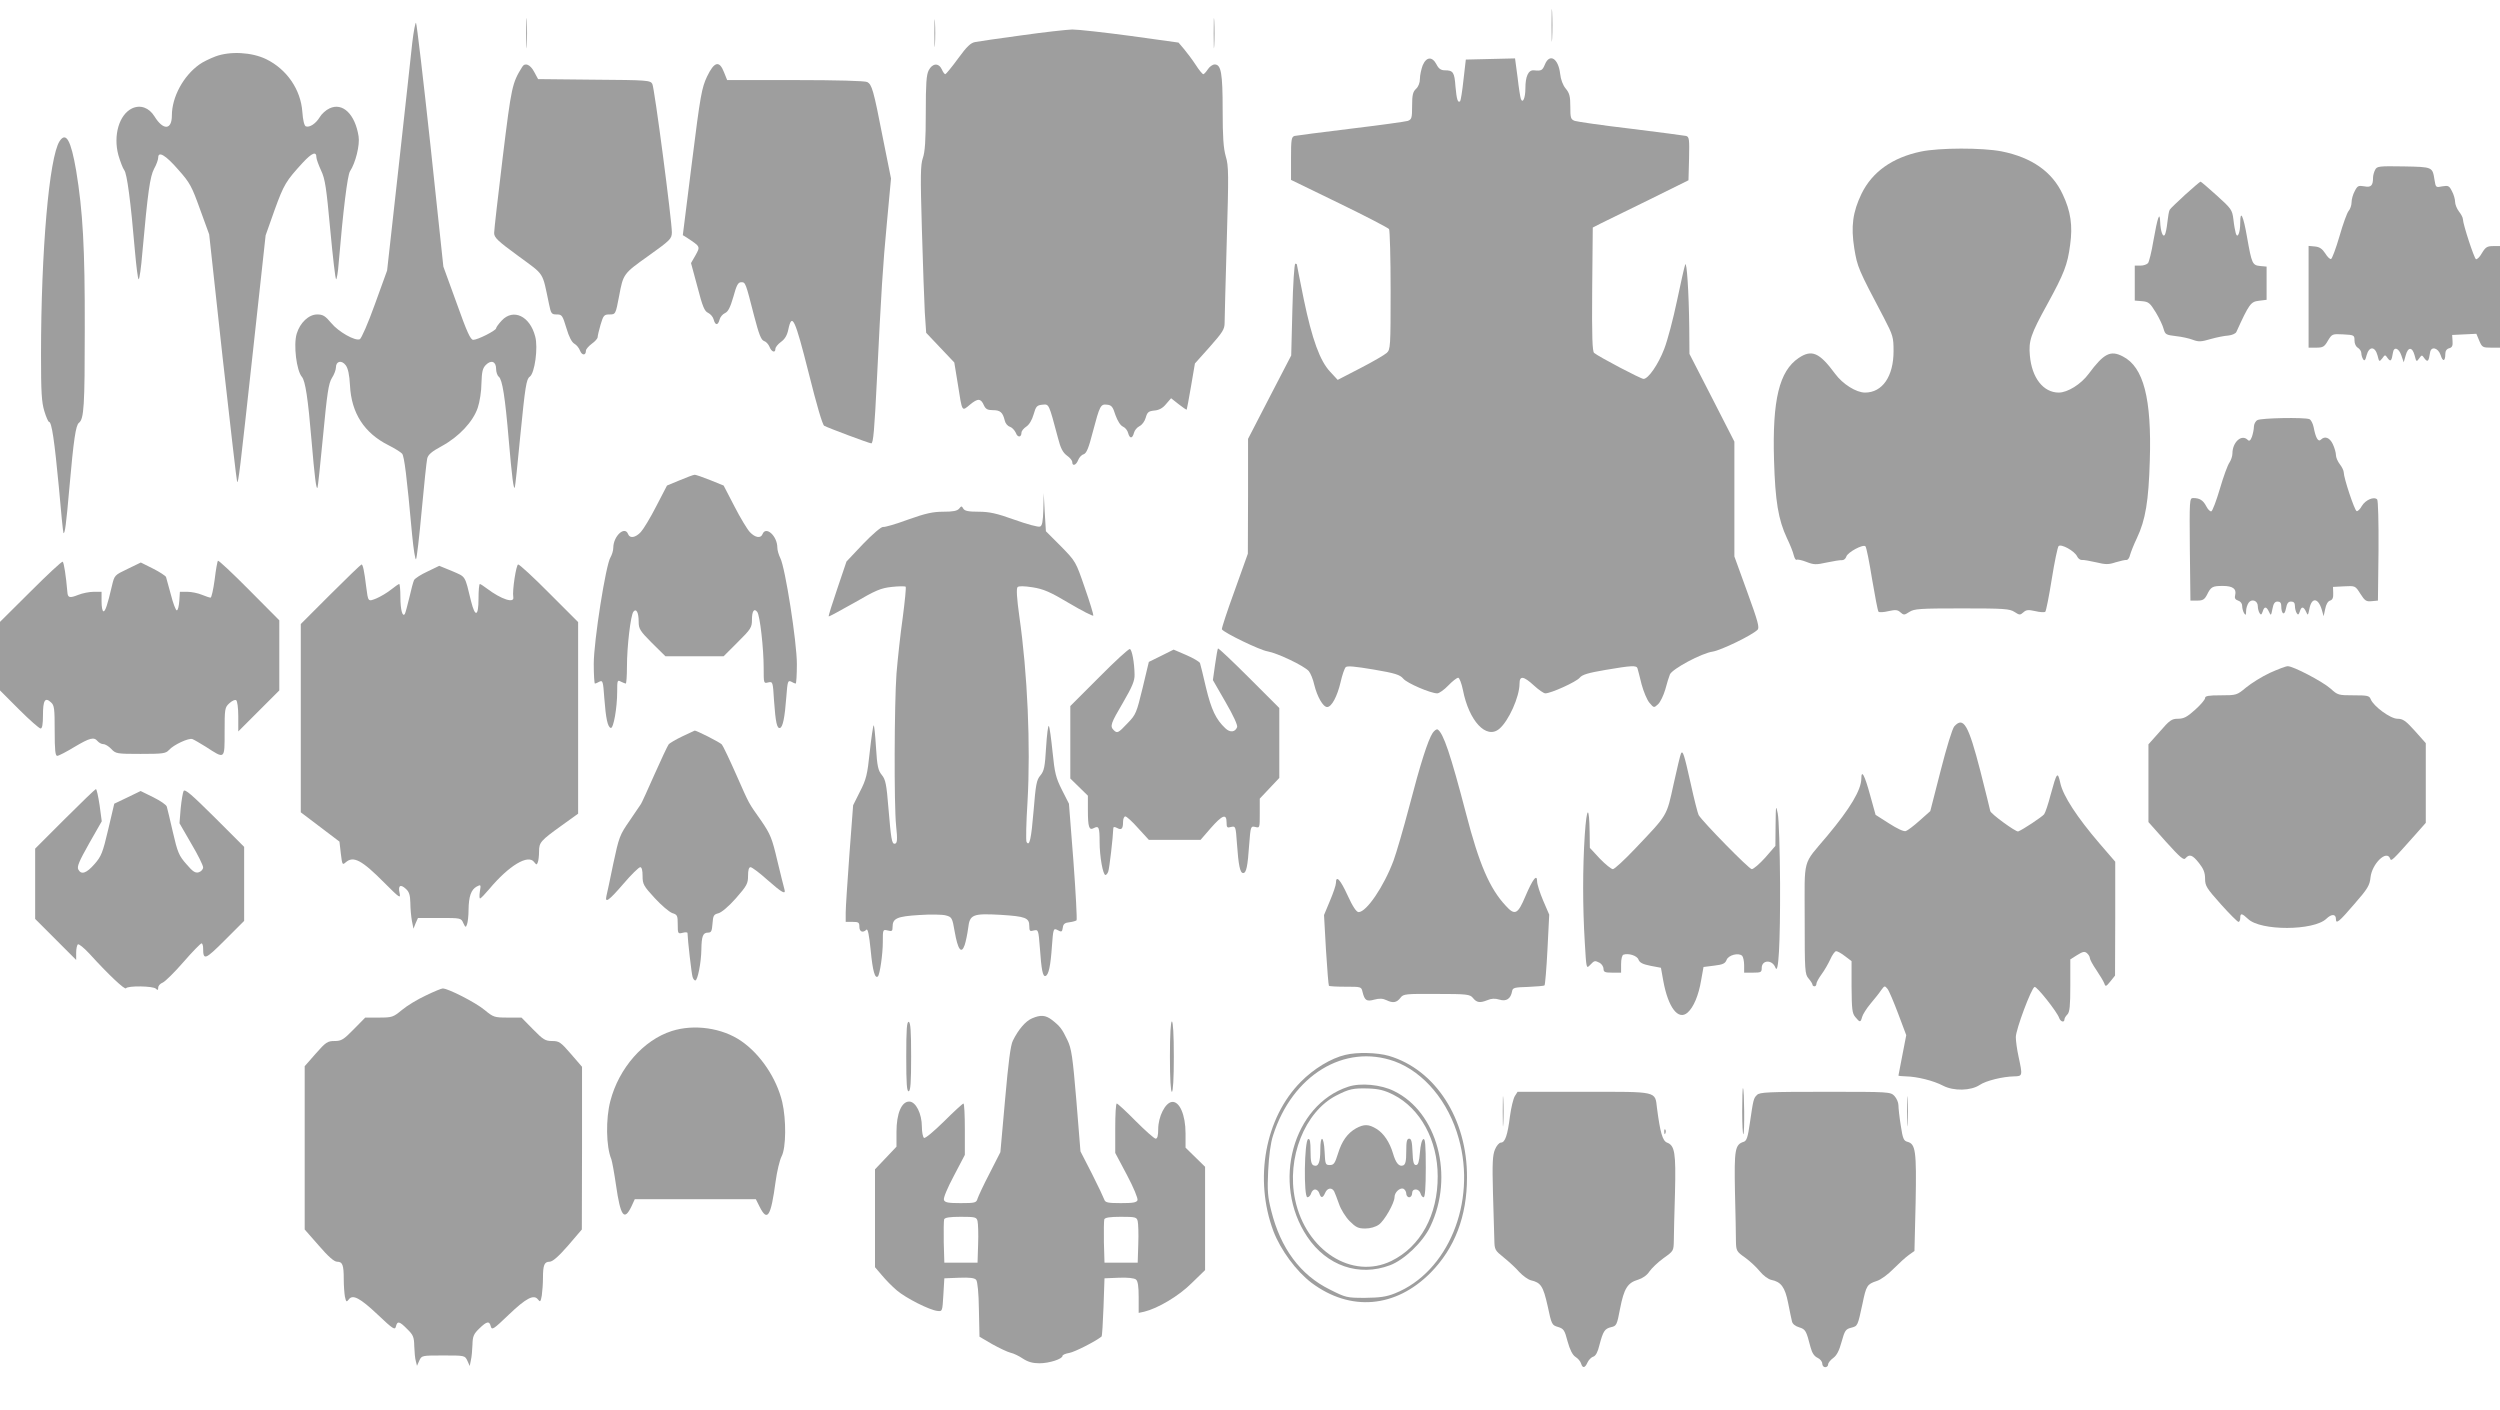
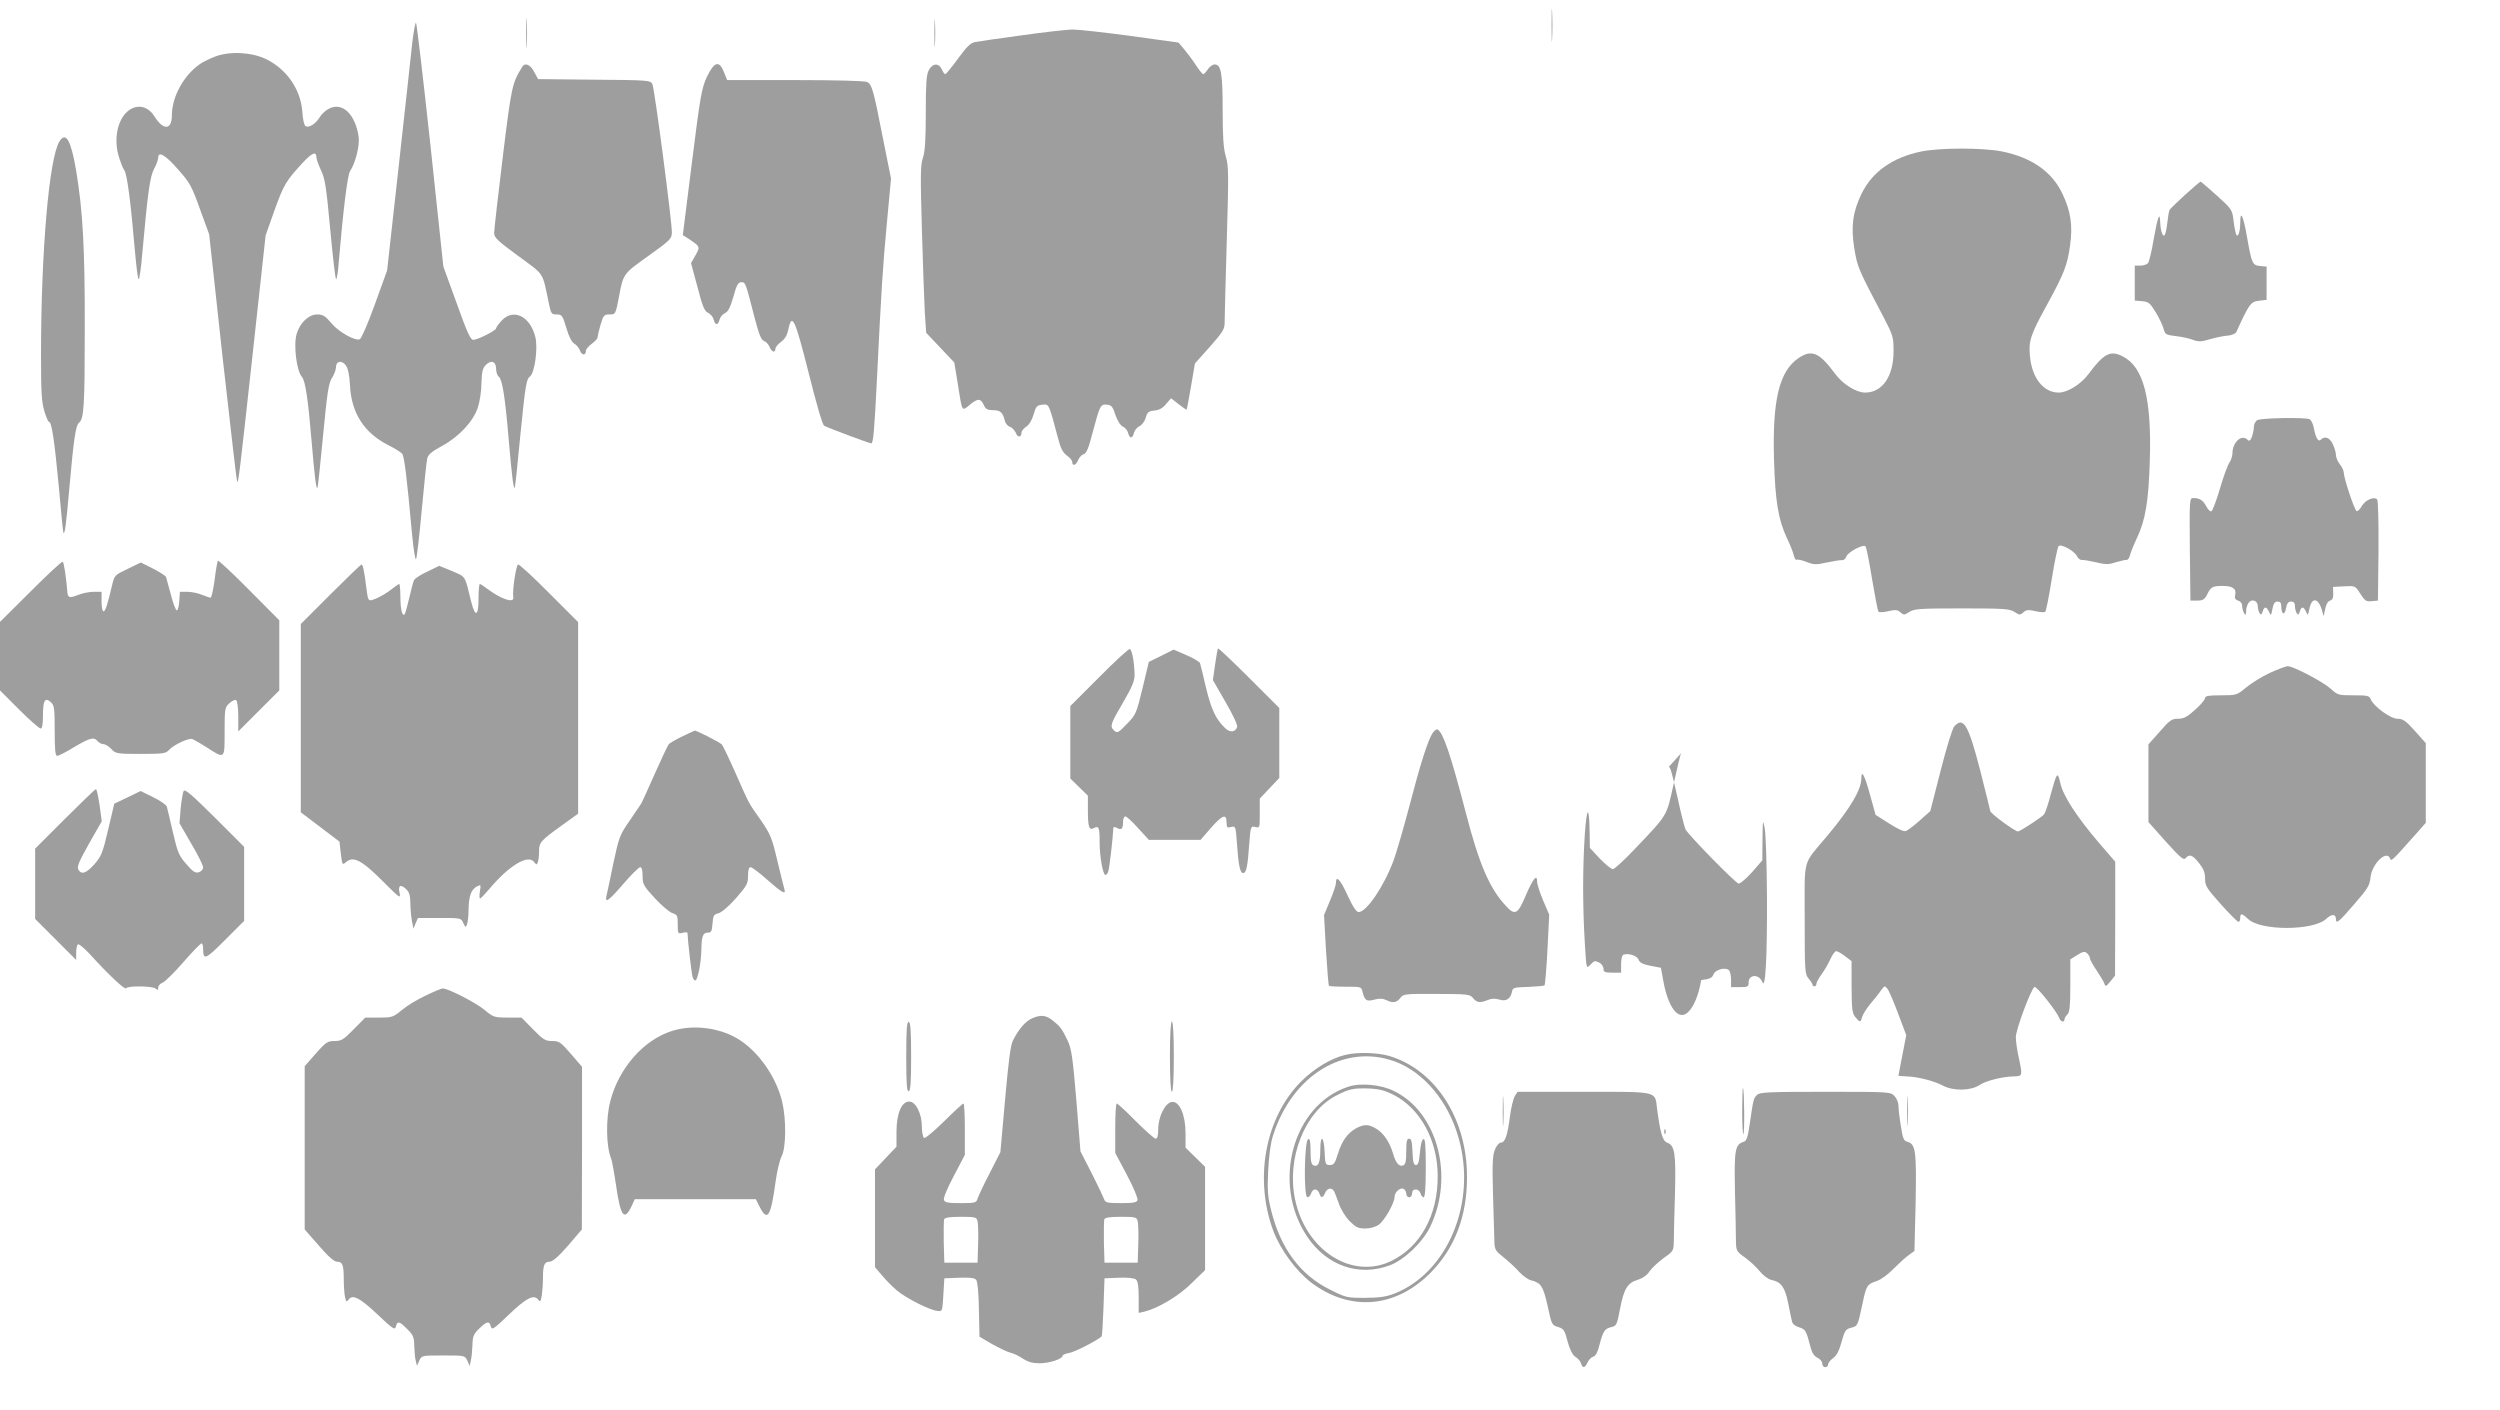
<svg xmlns="http://www.w3.org/2000/svg" version="1.0" width="1280pt" height="722pt" viewBox="0 0 1280 722" preserveAspectRatio="xMidYMid meet">
  <g transform="translate(0,722) scale(0.1,-0.1)" fill="#9e9e9e" stroke="none">
    <path d="M7944 7090 c0 -74 1 -105 3 -67 2 37 2 97 0 135 -2 37 -3 6 -3 -68z" />
    <path d="M2694 7050 c0 -69 1 -97 3 -62 2 34 2 90 0 125 -2 34 -3 6 -3 -63z" />
-     <path d="M6214 7050 c0 -69 1 -97 3 -62 2 34 2 90 0 125 -2 34 -3 6 -3 -63z" />
    <path d="M4784 7050 c0 -63 1 -89 3 -57 2 31 2 83 0 115 -2 31 -3 5 -3 -58z" />
    <path d="M2111 7003 c-6 -60 -38 -346 -70 -638 l-59 -530 -63 -174 c-34 -95 -69 -175 -77 -178 -24 -10 -109 38 -146 83 -31 37 -43 44 -72 44 -43 0 -88 -42 -105 -99 -17 -57 -1 -189 27 -221 17 -20 31 -109 49 -325 16 -189 24 -250 30 -243 3 2 15 122 29 266 21 220 28 268 45 296 12 18 21 43 21 55 0 32 29 39 50 11 12 -16 19 -48 22 -104 7 -141 73 -243 196 -305 32 -16 64 -36 71 -44 11 -15 23 -108 51 -415 7 -73 16 -130 20 -125 4 4 17 116 29 248 12 132 25 252 28 266 4 20 21 36 75 65 88 48 160 125 184 196 10 29 19 86 19 126 2 60 6 77 23 94 27 27 52 17 52 -20 0 -16 6 -35 14 -41 18 -15 32 -102 51 -326 16 -187 25 -257 31 -240 2 6 15 125 28 265 25 252 31 289 48 301 26 17 44 151 28 207 -27 104 -112 144 -171 81 -16 -17 -29 -35 -29 -40 0 -11 -94 -59 -117 -59 -14 0 -32 39 -85 188 l-68 187 -66 620 c-37 341 -70 623 -74 628 -3 4 -12 -41 -19 -100z" />
    <path d="M5230 7039 c-113 -15 -219 -31 -236 -34 -24 -4 -43 -22 -89 -85 -32 -44 -62 -80 -65 -80 -4 0 -12 11 -18 25 -16 34 -48 32 -67 -5 -12 -23 -15 -68 -15 -218 0 -140 -4 -200 -15 -231 -12 -35 -13 -90 -5 -363 5 -178 12 -370 15 -428 l7 -104 72 -76 72 -76 18 -110 c23 -147 20 -141 62 -106 41 34 56 33 72 -4 9 -19 19 -24 46 -24 37 0 50 -11 60 -52 3 -15 15 -30 27 -33 11 -4 24 -18 30 -31 9 -26 29 -24 29 1 0 8 11 22 25 31 15 10 29 34 37 62 12 42 17 47 45 50 35 3 32 8 80 -171 13 -52 25 -74 45 -89 16 -11 28 -26 28 -34 0 -23 20 -16 30 10 5 13 17 27 28 30 15 5 26 32 47 114 36 136 40 144 73 140 23 -2 30 -11 43 -53 11 -30 25 -53 38 -59 12 -5 24 -20 27 -33 8 -30 22 -30 30 1 3 13 16 28 28 34 13 6 27 25 32 43 8 29 15 34 44 37 24 2 43 12 60 33 l26 30 38 -30 c22 -17 40 -30 42 -28 1 1 11 55 22 119 l20 117 76 85 c66 75 76 90 76 123 0 21 5 209 11 418 10 341 10 386 -5 434 -12 42 -16 99 -16 237 0 191 -8 234 -41 234 -10 0 -26 -11 -35 -25 -9 -14 -20 -25 -23 -25 -4 0 -22 21 -39 48 -17 26 -44 62 -60 81 l-28 33 -245 34 c-134 18 -269 33 -299 33 -30 -1 -147 -14 -260 -30z" />
    <path d="M1103 6931 c-29 -11 -66 -29 -82 -41 -82 -58 -141 -167 -141 -261 0 -75 -44 -78 -89 -5 -28 45 -72 61 -115 41 -66 -32 -97 -138 -70 -239 10 -34 23 -68 30 -77 14 -16 33 -157 55 -416 7 -79 15 -143 19 -143 4 0 13 62 19 138 28 311 39 388 60 428 12 21 21 47 21 57 0 35 38 13 103 -62 59 -66 69 -85 111 -202 l47 -129 69 -632 c39 -347 72 -633 74 -635 7 -7 13 47 81 667 l65 595 46 130 c48 132 58 148 145 243 47 50 69 59 69 26 0 -8 11 -39 24 -67 21 -44 27 -89 47 -304 13 -139 26 -253 30 -253 3 0 10 37 13 83 23 271 45 450 58 470 29 44 51 135 44 179 -18 114 -82 175 -149 143 -18 -8 -41 -29 -50 -45 -20 -33 -52 -54 -71 -47 -8 3 -15 31 -18 74 -8 114 -79 218 -185 270 -74 36 -185 42 -260 14z" />
-     <path d="M7284 6885 c-7 -19 -14 -50 -14 -68 0 -21 -8 -41 -20 -52 -16 -15 -20 -31 -20 -87 0 -62 -2 -69 -22 -77 -13 -4 -144 -22 -293 -40 -148 -18 -278 -35 -287 -37 -16 -5 -18 -19 -18 -115 l0 -110 247 -120 c136 -66 251 -126 255 -132 4 -7 8 -148 8 -314 0 -288 -1 -303 -20 -320 -11 -10 -71 -45 -135 -78 l-116 -60 -38 41 c-53 56 -93 166 -136 373 -19 95 -35 174 -35 177 0 2 -4 4 -8 4 -5 0 -12 -106 -15 -235 l-6 -235 -111 -214 -110 -213 0 -294 -1 -294 -68 -190 c-38 -104 -67 -193 -65 -197 11 -18 195 -107 234 -113 51 -9 187 -74 211 -101 9 -11 22 -42 28 -70 15 -61 45 -114 66 -114 23 0 52 55 69 128 8 36 20 70 26 76 8 8 47 4 143 -12 112 -19 135 -27 152 -47 19 -23 140 -75 174 -75 9 0 35 18 56 40 21 22 44 40 51 40 6 0 17 -28 24 -62 31 -160 120 -255 186 -200 48 40 104 164 104 232 0 42 21 39 74 -10 24 -22 50 -40 58 -40 29 0 159 59 176 80 13 16 44 25 132 40 135 23 159 24 164 8 2 -7 12 -44 21 -82 10 -37 28 -80 40 -94 23 -27 23 -27 44 -8 12 11 28 45 37 75 8 31 19 66 24 78 12 28 162 109 220 117 42 7 198 82 228 111 12 10 3 43 -52 194 l-66 182 0 294 0 294 -115 225 -115 224 -1 133 c-2 185 -13 348 -21 324 -4 -11 -23 -95 -42 -186 -19 -91 -48 -201 -65 -245 -31 -81 -82 -154 -106 -154 -14 0 -227 112 -253 133 -9 7 -12 80 -10 326 l3 316 45 23 c25 12 135 66 245 120 l200 99 3 111 c2 99 1 111 -15 116 -10 2 -137 19 -283 37 -146 17 -275 36 -287 40 -21 8 -23 15 -23 73 0 53 -4 69 -24 93 -14 17 -25 46 -28 75 -9 79 -54 107 -78 48 -13 -31 -18 -34 -57 -30 -28 2 -43 -31 -43 -93 0 -47 -13 -79 -23 -54 -3 7 -11 57 -17 111 l-13 97 -126 -3 -126 -3 -12 -104 c-6 -57 -14 -106 -17 -109 -12 -11 -18 9 -24 75 -5 73 -12 83 -54 83 -20 0 -32 8 -43 30 -22 42 -52 40 -71 -5z" />
    <path d="M2674 6878 c-52 -84 -55 -97 -100 -463 -24 -198 -44 -372 -44 -388 0 -23 17 -40 124 -118 137 -101 121 -76 157 -246 10 -49 13 -53 39 -53 27 0 30 -4 50 -70 13 -45 28 -73 41 -80 11 -6 24 -22 29 -36 10 -25 30 -25 30 1 0 7 14 23 30 35 17 12 30 27 30 34 0 7 7 36 15 64 14 47 18 52 45 52 32 0 32 1 50 95 21 113 22 114 150 205 113 81 119 87 120 120 0 60 -89 740 -100 760 -10 19 -25 20 -298 22 l-287 3 -20 37 c-20 38 -47 49 -61 26z" />
    <path d="M3620 6828 c-27 -58 -34 -93 -77 -437 l-47 -375 24 -15 c66 -44 66 -43 41 -88 l-23 -40 33 -122 c26 -101 36 -125 55 -133 12 -6 25 -21 28 -34 8 -31 22 -31 30 -1 3 13 15 28 28 34 16 7 27 29 43 84 16 59 24 74 40 74 22 0 22 0 66 -172 25 -96 36 -124 51 -129 10 -3 23 -17 28 -30 10 -26 30 -33 30 -10 0 8 13 24 28 35 20 14 32 34 38 63 19 90 34 57 104 -220 42 -168 71 -267 80 -272 20 -11 231 -90 241 -90 10 0 16 65 29 330 22 449 30 579 51 800 l21 226 -42 209 c-48 247 -56 272 -80 285 -11 6 -156 10 -368 10 l-349 0 -16 40 c-24 62 -50 55 -87 -22z" />
    <path d="M305 6497 c-53 -82 -95 -560 -95 -1094 0 -191 3 -242 17 -288 9 -30 20 -55 24 -55 14 0 28 -99 50 -330 11 -129 22 -237 24 -239 7 -7 14 45 30 229 22 250 33 323 49 335 26 20 30 85 30 480 1 416 -10 604 -44 811 -27 157 -52 201 -85 151z" />
    <path d="M9835 6444 c-147 -31 -249 -104 -304 -216 -45 -94 -55 -167 -37 -280 16 -96 19 -104 152 -356 46 -89 49 -98 49 -170 0 -129 -57 -212 -146 -212 -45 0 -114 43 -153 96 -81 110 -120 126 -187 81 -99 -67 -135 -213 -126 -522 6 -211 22 -306 66 -400 16 -33 32 -73 35 -88 4 -15 10 -26 15 -23 4 3 27 -2 50 -11 38 -15 50 -15 104 -3 34 7 69 13 79 12 9 0 18 8 21 18 6 22 86 65 98 53 5 -5 20 -80 34 -168 15 -88 29 -163 33 -167 4 -4 27 -3 51 3 36 8 47 7 61 -6 17 -15 20 -15 46 2 25 16 52 18 269 18 217 0 244 -2 269 -18 26 -17 29 -17 46 -2 14 13 25 14 61 6 24 -6 47 -7 51 -3 4 4 19 79 33 167 14 88 30 164 35 169 13 13 82 -25 95 -53 5 -11 16 -19 25 -18 8 1 41 -5 72 -12 49 -12 64 -12 100 0 24 7 49 13 56 12 7 0 15 11 18 26 4 14 19 53 35 86 44 93 60 189 66 397 10 318 -32 479 -138 533 -63 33 -97 16 -175 -89 -39 -53 -108 -96 -153 -96 -79 0 -138 75 -148 189 -7 76 4 109 89 263 86 157 104 203 117 304 14 98 3 173 -38 259 -53 115 -158 189 -313 220 -98 19 -317 19 -413 -1z" />
-     <path d="M12161 6351 c-6 -11 -11 -29 -11 -40 0 -41 -10 -52 -45 -45 -30 5 -35 3 -49 -25 -9 -16 -16 -42 -16 -57 0 -15 -7 -35 -15 -44 -8 -9 -29 -67 -47 -130 -18 -62 -38 -115 -43 -116 -6 -2 -19 11 -30 29 -15 23 -29 33 -53 35 l-32 3 0 -260 0 -261 39 0 c34 0 42 4 60 36 21 34 22 35 78 32 56 -3 58 -4 58 -31 0 -17 7 -32 18 -38 9 -6 17 -18 17 -27 0 -9 4 -23 9 -31 7 -11 12 -6 18 20 13 47 43 47 56 -1 8 -33 9 -34 24 -15 14 20 15 20 28 1 15 -20 20 -15 27 29 5 32 30 23 43 -15 l12 -35 10 35 c12 45 34 45 46 0 8 -33 10 -34 23 -15 14 19 14 19 28 -1 16 -20 21 -15 28 31 5 34 41 25 54 -13 11 -36 24 -33 24 6 0 15 7 26 20 29 15 4 19 13 17 37 l-2 31 62 3 62 3 15 -36 c14 -33 18 -35 60 -35 l46 0 0 260 0 260 -35 0 c-30 0 -39 -5 -57 -35 -11 -20 -25 -34 -31 -32 -9 3 -66 177 -67 205 0 8 -9 25 -20 39 -11 14 -20 37 -20 50 0 13 -7 38 -16 54 -14 28 -19 30 -49 25 -33 -7 -34 -6 -40 31 -11 69 -8 68 -158 71 -126 2 -137 1 -146 -17z" />
    <path d="M11188 6223 c-40 -37 -76 -71 -79 -77 -4 -6 -9 -35 -12 -64 -3 -29 -9 -58 -13 -64 -10 -16 -22 17 -24 67 -2 56 -13 24 -35 -100 -9 -55 -22 -106 -27 -112 -6 -7 -23 -13 -39 -13 l-29 0 0 -89 0 -90 37 -3 c34 -3 41 -9 71 -58 18 -30 36 -68 40 -85 8 -28 13 -30 63 -36 30 -3 69 -12 87 -19 29 -11 43 -10 90 4 32 9 72 17 91 18 19 2 37 10 41 18 66 145 74 155 115 160 l40 5 0 85 0 85 -33 3 c-40 4 -43 12 -67 147 -19 111 -35 144 -35 75 0 -52 -14 -85 -23 -54 -3 11 -9 42 -12 71 -6 49 -11 55 -85 122 -43 39 -81 71 -83 71 -3 0 -38 -30 -79 -67z" />
    <path d="M11558 5069 c-10 -5 -18 -21 -18 -34 0 -13 -5 -36 -10 -51 -8 -21 -14 -24 -22 -16 -31 31 -78 -12 -78 -70 0 -13 -7 -34 -15 -46 -9 -12 -31 -72 -49 -134 -18 -61 -38 -114 -44 -116 -6 -2 -18 10 -26 26 -16 31 -34 42 -67 42 -19 0 -19 -9 -17 -262 l3 -263 35 0 c28 0 37 5 50 30 20 41 28 45 81 45 51 0 71 -15 63 -47 -4 -15 0 -23 15 -28 13 -4 21 -15 21 -28 0 -12 5 -29 10 -37 8 -12 10 -10 10 11 0 14 6 33 13 43 16 22 47 11 47 -18 0 -11 4 -27 9 -35 7 -11 10 -9 16 8 8 27 19 27 32 -1 10 -22 11 -21 18 15 5 27 12 37 26 37 13 0 19 -7 19 -22 0 -43 17 -53 24 -14 5 27 12 36 26 36 14 0 20 -7 20 -22 0 -13 4 -29 9 -37 7 -11 10 -9 16 8 8 27 19 27 32 -1 9 -21 10 -20 17 14 11 60 44 59 63 -2 l10 -35 8 37 c4 23 14 40 25 43 13 4 17 15 16 38 l-1 32 57 3 c57 3 57 3 83 -38 23 -36 30 -41 58 -38 l32 3 3 254 c1 150 -2 259 -7 264 -16 16 -59 -2 -78 -33 -9 -17 -22 -29 -27 -27 -11 4 -66 170 -66 198 0 9 -9 28 -20 42 -11 14 -20 35 -20 47 0 12 -7 37 -16 56 -16 34 -41 43 -61 23 -14 -14 -27 10 -37 63 -4 20 -14 39 -22 42 -26 10 -248 6 -266 -5z" />
-     <path d="M3480 4761 l-65 -27 -55 -106 c-30 -59 -66 -118 -79 -132 -27 -29 -56 -34 -65 -11 -17 45 -76 -10 -76 -70 0 -14 -7 -36 -14 -48 -24 -36 -86 -430 -86 -546 0 -56 3 -101 6 -101 3 0 13 4 23 10 17 8 19 2 25 -84 8 -105 17 -148 33 -153 14 -5 33 103 33 186 0 58 1 61 19 51 11 -5 22 -10 25 -10 3 0 6 39 6 87 0 104 19 263 33 281 15 19 27 -4 27 -52 0 -35 7 -47 68 -108 l69 -68 149 0 149 0 72 72 c68 67 73 76 73 115 0 44 11 61 27 40 14 -17 33 -188 33 -287 0 -79 0 -80 23 -74 24 5 24 4 30 -93 8 -112 15 -145 31 -140 14 5 24 52 32 159 6 80 8 86 25 78 10 -6 20 -10 23 -10 3 0 6 45 6 100 0 113 -60 496 -85 543 -8 16 -15 40 -15 53 0 60 -59 113 -76 69 -9 -23 -38 -18 -65 11 -13 14 -49 73 -79 132 l-55 106 -69 28 c-38 15 -74 28 -80 27 -6 0 -40 -13 -76 -28z" />
-     <path d="M5342 4612 c-2 -63 -6 -84 -17 -88 -8 -4 -67 12 -131 35 -92 33 -129 41 -184 41 -52 0 -71 4 -78 16 -8 14 -10 14 -21 0 -10 -12 -32 -16 -81 -16 -53 0 -90 -8 -180 -40 -62 -23 -120 -40 -129 -38 -9 1 -53 -36 -102 -87 l-85 -90 -47 -139 c-26 -76 -46 -140 -44 -142 1 -2 60 30 131 70 110 64 136 75 192 81 36 4 68 4 71 1 3 -3 -4 -74 -15 -158 -12 -84 -26 -214 -32 -287 -11 -152 -13 -669 -2 -778 8 -74 6 -93 -8 -93 -14 0 -18 26 -31 180 -10 125 -15 149 -34 172 -19 23 -24 44 -30 143 -4 64 -9 114 -12 111 -3 -3 -12 -64 -20 -137 -12 -115 -18 -140 -50 -202 l-35 -70 -19 -251 c-10 -138 -19 -272 -19 -298 l0 -48 35 0 c31 0 35 -3 35 -25 0 -26 18 -33 36 -15 7 7 14 -26 22 -106 10 -106 22 -147 37 -133 10 11 25 114 25 176 0 64 0 65 25 59 22 -6 25 -3 25 18 0 44 22 54 135 61 59 4 121 3 138 -2 30 -8 33 -12 45 -83 16 -92 34 -117 51 -69 6 18 14 57 18 87 8 70 23 76 167 68 126 -8 146 -15 146 -57 0 -26 3 -29 23 -23 23 5 24 4 31 -88 8 -114 15 -150 29 -145 16 5 26 51 33 154 6 84 8 91 25 83 25 -14 27 -13 31 13 2 16 11 23 33 25 17 2 33 7 37 10 3 4 -4 140 -16 302 l-23 295 -36 71 c-31 62 -37 85 -48 195 -7 68 -15 128 -19 132 -4 4 -10 -45 -14 -109 -6 -101 -10 -121 -29 -144 -20 -23 -24 -46 -35 -181 -12 -145 -21 -185 -36 -160 -4 6 -2 99 5 208 16 286 0 654 -42 947 -13 93 -16 143 -9 150 6 6 32 6 77 -1 56 -9 89 -23 188 -82 66 -39 121 -67 123 -63 1 5 -18 69 -44 143 -46 134 -46 134 -122 212 l-77 77 -6 98 -5 97 -2 -83z" />
    <path d="M157 4192 l-157 -156 0 -176 0 -175 98 -98 c53 -53 103 -97 110 -97 8 0 12 21 12 69 0 76 11 93 41 65 17 -15 19 -31 19 -146 0 -98 3 -128 13 -128 7 0 46 20 87 45 81 48 101 53 120 30 7 -8 20 -15 29 -15 10 0 28 -11 41 -25 23 -24 28 -25 150 -25 114 0 129 2 145 20 24 27 102 63 120 56 8 -3 39 -21 68 -39 100 -65 97 -67 97 76 0 118 1 125 24 146 14 13 29 20 35 16 6 -3 11 -39 11 -83 l0 -77 105 105 105 105 0 179 0 180 -154 155 c-85 86 -157 153 -160 150 -3 -2 -11 -46 -17 -97 -7 -51 -16 -92 -21 -92 -5 0 -25 7 -45 15 -19 8 -53 15 -74 15 l-38 0 -3 -47 c-2 -27 -7 -48 -13 -48 -5 0 -19 36 -30 80 -12 44 -23 85 -25 91 -3 6 -33 26 -67 43 l-62 31 -68 -33 c-67 -32 -67 -32 -80 -87 -23 -99 -34 -130 -43 -130 -6 0 -10 23 -10 50 l0 50 -40 0 c-22 0 -58 -7 -80 -16 -43 -17 -53 -15 -55 14 -7 83 -18 153 -24 156 -4 3 -78 -66 -164 -152z" />
    <path d="M1692 4177 l-152 -152 0 -482 0 -482 99 -75 99 -75 7 -61 c7 -57 8 -60 24 -46 40 36 83 13 200 -105 77 -77 83 -81 77 -52 -9 39 4 48 32 22 17 -15 22 -32 23 -72 0 -29 4 -70 8 -92 l8 -40 11 28 12 27 110 0 c109 0 111 0 122 -26 11 -23 13 -24 19 -7 4 10 8 44 8 75 1 69 13 103 42 119 21 11 22 10 16 -25 -3 -20 -3 -36 1 -36 4 0 25 22 47 48 101 121 200 180 230 138 12 -15 13 -15 19 0 3 8 6 33 6 55 0 46 8 55 118 134 l82 59 0 490 0 491 -147 147 c-81 82 -153 148 -160 148 -10 0 -31 -135 -25 -167 7 -34 -61 -12 -134 43 -17 13 -34 24 -37 24 -4 0 -7 -34 -7 -76 0 -90 -17 -97 -38 -13 -33 136 -26 124 -97 155 l-66 27 -60 -29 c-33 -15 -64 -35 -69 -44 -4 -8 -15 -48 -24 -89 -10 -41 -20 -79 -23 -84 -12 -19 -23 21 -23 86 0 37 -3 67 -6 67 -3 0 -22 -13 -42 -29 -20 -16 -54 -36 -75 -45 -43 -17 -42 -18 -52 59 -10 82 -17 115 -24 115 -3 0 -75 -69 -159 -153z" />
    <path d="M5627 3752 l-147 -147 0 -186 0 -185 45 -44 45 -44 0 -72 c0 -89 6 -107 30 -94 26 14 30 4 30 -71 0 -74 17 -169 30 -169 4 0 11 8 14 17 6 14 25 180 26 221 0 9 5 10 19 3 23 -13 31 -5 31 31 0 15 5 28 12 28 6 0 36 -27 65 -60 l55 -60 132 0 133 0 52 60 c59 67 81 76 81 30 0 -27 3 -30 23 -24 23 5 24 4 30 -83 8 -114 16 -153 32 -153 16 0 23 32 31 148 7 92 8 93 31 88 23 -6 23 -5 23 69 l0 76 50 53 50 53 0 179 0 179 -155 155 c-85 85 -156 152 -159 150 -2 -3 -9 -40 -15 -84 l-11 -78 65 -113 c39 -67 63 -119 59 -128 -10 -26 -36 -29 -60 -6 -49 46 -72 96 -99 207 -14 63 -29 120 -31 127 -3 7 -35 26 -70 41 l-65 28 -64 -32 -63 -31 -32 -134 c-31 -127 -34 -136 -77 -180 -48 -51 -53 -53 -71 -35 -20 20 -15 34 48 141 47 81 60 112 59 143 -1 62 -13 127 -24 131 -6 2 -77 -63 -158 -145z" />
    <path d="M11622 3775 c-41 -19 -95 -53 -122 -75 -47 -39 -49 -40 -129 -40 -63 0 -81 -3 -81 -14 0 -8 -23 -35 -51 -60 -41 -37 -58 -46 -88 -46 -32 0 -43 -8 -93 -66 l-58 -65 0 -199 0 -199 89 -100 c75 -83 92 -97 101 -85 20 23 36 17 69 -25 23 -29 31 -49 31 -80 0 -37 8 -49 81 -131 44 -49 85 -90 90 -90 5 0 9 9 9 20 0 26 8 25 40 -5 64 -62 336 -61 401 1 27 26 49 25 49 -2 0 -27 16 -14 94 77 69 79 79 96 83 137 8 70 82 142 100 97 6 -17 8 -15 129 121 l54 61 0 204 0 204 -56 63 c-47 52 -61 62 -89 62 -36 0 -123 64 -137 100 -7 18 -16 20 -88 20 -77 0 -81 1 -117 34 -42 37 -193 116 -220 115 -10 0 -51 -16 -91 -34z" />
    <path d="M10006 3501 c-10 -11 -40 -109 -70 -227 l-53 -207 -54 -48 c-30 -27 -62 -51 -71 -54 -10 -4 -44 12 -86 39 l-69 44 -28 101 c-28 103 -45 134 -45 84 -1 -58 -57 -152 -174 -292 -130 -155 -116 -104 -116 -426 0 -268 1 -283 20 -305 11 -13 20 -27 20 -32 0 -4 5 -8 10 -8 6 0 10 6 10 13 0 7 12 29 26 48 14 19 34 53 45 77 10 23 24 42 30 42 7 0 27 -11 46 -26 l33 -25 0 -132 c1 -114 3 -135 19 -154 24 -29 27 -29 35 0 3 12 22 43 43 68 21 25 46 56 55 70 17 23 18 23 32 6 8 -10 32 -67 55 -128 l41 -109 -20 -103 c-11 -56 -20 -103 -20 -104 0 -2 17 -3 38 -4 57 -1 142 -22 191 -48 54 -28 142 -26 187 4 32 22 119 43 177 44 43 1 43 3 22 101 -8 36 -14 81 -14 100 0 39 80 252 96 257 11 4 115 -127 126 -159 7 -20 27 -25 27 -7 0 6 7 17 15 25 12 12 15 44 15 149 l0 133 35 22 c29 18 38 20 50 10 8 -7 15 -18 15 -25 0 -7 15 -35 33 -61 18 -27 37 -58 41 -69 6 -18 9 -17 31 10 l24 30 1 292 0 291 -81 94 c-114 133 -186 243 -200 308 -14 63 -18 57 -50 -60 -12 -47 -27 -91 -33 -99 -10 -13 -109 -79 -133 -88 -11 -4 -143 92 -143 105 0 3 -23 95 -51 206 -61 236 -86 279 -133 227z" />
    <path d="M7335 3467 c-24 -37 -62 -155 -120 -378 -30 -114 -66 -237 -80 -275 -50 -134 -139 -264 -179 -264 -11 0 -30 28 -56 85 -38 83 -60 106 -60 64 0 -11 -14 -52 -31 -92 l-30 -72 10 -179 c6 -99 13 -181 15 -183 2 -3 41 -5 85 -5 80 0 81 0 87 -26 11 -45 21 -51 61 -40 26 7 43 6 62 -3 33 -16 52 -13 72 13 14 19 26 20 185 19 155 0 170 -2 185 -20 20 -25 36 -27 74 -12 21 9 39 10 62 3 35 -11 58 4 65 43 3 18 12 20 82 22 44 2 81 5 84 8 3 3 10 85 15 183 l9 179 -31 72 c-17 40 -31 84 -31 98 0 41 -22 13 -60 -76 -39 -93 -54 -100 -101 -48 -82 88 -136 213 -203 472 -80 306 -116 411 -145 430 -6 3 -17 -5 -26 -18z" />
    <path d="M3494 3450 c-33 -16 -65 -34 -71 -42 -5 -7 -38 -76 -72 -153 -34 -77 -65 -145 -69 -151 -4 -6 -31 -45 -59 -87 -50 -72 -54 -83 -83 -219 -16 -79 -32 -153 -35 -165 -9 -40 12 -25 87 62 40 47 79 85 86 85 8 0 12 -16 12 -45 0 -42 5 -51 62 -113 34 -37 74 -71 90 -77 26 -8 28 -13 28 -58 0 -47 1 -49 25 -43 14 4 25 3 25 -1 1 -37 21 -211 26 -225 3 -10 9 -18 14 -18 12 0 30 91 31 158 1 69 8 87 34 87 17 0 20 8 23 46 3 41 6 47 30 53 16 4 53 35 90 77 56 64 62 75 62 115 0 29 4 44 13 44 7 0 46 -29 86 -65 76 -67 96 -78 87 -47 -3 9 -19 75 -36 145 -27 115 -35 135 -82 204 -69 98 -58 78 -129 238 -34 77 -67 146 -73 153 -7 10 -135 75 -140 71 0 0 -28 -13 -62 -29z" />
-     <path d="M8607 3363 c-3 -4 -20 -75 -38 -157 -37 -168 -28 -153 -198 -332 -54 -57 -105 -104 -113 -104 -8 0 -38 24 -67 54 l-51 55 -1 78 c-2 143 -15 136 -25 -12 -11 -172 -11 -365 0 -548 8 -138 8 -138 27 -118 23 24 24 24 50 11 10 -6 19 -20 19 -30 0 -17 7 -20 45 -20 l45 0 0 44 c0 25 5 46 12 48 26 9 70 -5 77 -25 6 -16 22 -24 62 -32 l53 -10 12 -67 c25 -137 77 -205 125 -162 30 27 56 87 69 166 l12 67 55 7 c44 5 56 11 63 29 9 25 62 39 80 21 5 -5 10 -27 10 -48 l0 -38 45 0 c41 0 45 2 45 24 0 42 54 44 70 2 16 -43 25 120 24 429 -1 171 -6 333 -12 360 -9 46 -10 42 -11 -58 l-1 -108 -52 -60 c-29 -32 -60 -59 -69 -59 -14 0 -251 242 -272 277 -4 7 -23 80 -41 163 -34 152 -40 168 -49 153z" />
+     <path d="M8607 3363 c-3 -4 -20 -75 -38 -157 -37 -168 -28 -153 -198 -332 -54 -57 -105 -104 -113 -104 -8 0 -38 24 -67 54 l-51 55 -1 78 c-2 143 -15 136 -25 -12 -11 -172 -11 -365 0 -548 8 -138 8 -138 27 -118 23 24 24 24 50 11 10 -6 19 -20 19 -30 0 -17 7 -20 45 -20 l45 0 0 44 c0 25 5 46 12 48 26 9 70 -5 77 -25 6 -16 22 -24 62 -32 l53 -10 12 -67 c25 -137 77 -205 125 -162 30 27 56 87 69 166 c44 5 56 11 63 29 9 25 62 39 80 21 5 -5 10 -27 10 -48 l0 -38 45 0 c41 0 45 2 45 24 0 42 54 44 70 2 16 -43 25 120 24 429 -1 171 -6 333 -12 360 -9 46 -10 42 -11 -58 l-1 -108 -52 -60 c-29 -32 -60 -59 -69 -59 -14 0 -251 242 -272 277 -4 7 -23 80 -41 163 -34 152 -40 168 -49 153z" />
    <path d="M332 3027 l-152 -152 0 -180 0 -180 105 -105 105 -105 0 37 c0 20 4 39 9 43 5 3 31 -18 58 -47 97 -107 182 -187 188 -178 9 14 139 12 153 -2 9 -9 12 -8 12 5 0 10 10 21 23 26 12 5 60 52 106 105 46 53 88 96 93 96 4 0 8 -11 8 -24 0 -65 10 -61 111 40 l99 99 0 189 0 190 -151 151 c-117 116 -152 147 -159 135 -4 -8 -11 -49 -15 -90 l-6 -75 60 -104 c34 -57 61 -112 61 -122 0 -10 -10 -21 -22 -25 -18 -5 -30 2 -64 42 -38 43 -45 60 -69 164 -15 63 -28 122 -31 130 -2 9 -33 30 -69 48 l-65 32 -68 -33 -67 -32 -31 -132 c-28 -119 -35 -137 -70 -177 -42 -48 -68 -56 -83 -28 -8 15 4 42 55 133 l65 114 -11 82 c-7 46 -15 83 -19 83 -3 0 -75 -69 -159 -153z" />
    <path d="M2180 2123 c-41 -19 -96 -52 -122 -74 -45 -37 -50 -39 -118 -39 l-70 0 -59 -60 c-52 -53 -63 -60 -98 -60 -36 0 -45 -6 -96 -64 l-57 -65 0 -418 0 -418 72 -82 c49 -57 79 -83 94 -83 28 0 34 -17 34 -90 0 -31 3 -72 6 -89 6 -27 8 -29 19 -15 20 29 58 9 150 -78 77 -73 87 -79 92 -60 7 30 18 28 58 -13 31 -30 35 -41 36 -87 1 -29 4 -64 8 -77 l6 -24 12 27 c12 26 13 26 123 26 110 0 110 0 123 -27 l12 -27 6 30 c4 16 7 52 8 79 1 43 6 55 35 83 39 38 52 40 59 10 6 -19 14 -14 91 60 90 86 130 107 151 78 11 -14 13 -11 19 21 3 21 6 61 6 90 0 66 7 83 34 83 15 0 45 26 94 82 l71 83 1 417 0 416 -57 66 c-52 60 -60 66 -96 66 -35 0 -46 7 -98 60 l-59 60 -71 0 c-68 0 -73 2 -118 39 -45 38 -190 112 -215 110 -6 0 -45 -16 -86 -36z" />
    <path d="M5284 2006 c-33 -14 -70 -57 -98 -114 -12 -23 -23 -110 -40 -302 l-24 -269 -55 -108 c-31 -59 -58 -118 -62 -130 -6 -21 -12 -23 -86 -23 -64 0 -81 3 -86 16 -4 10 17 60 51 124 l56 107 0 132 c0 72 -3 131 -7 131 -4 0 -49 -41 -99 -91 -53 -52 -97 -89 -103 -85 -6 4 -11 30 -11 57 0 67 -31 129 -65 129 -39 0 -65 -61 -65 -155 l0 -76 -55 -58 -55 -58 0 -250 0 -251 35 -41 c19 -23 53 -58 77 -78 47 -40 168 -101 208 -105 25 -3 25 -2 30 82 l5 85 76 3 c55 2 79 -1 87 -11 7 -8 13 -68 14 -152 l3 -139 65 -38 c36 -20 78 -40 94 -44 15 -3 44 -17 63 -30 26 -17 50 -24 85 -24 50 0 118 22 118 38 0 5 16 12 35 15 28 5 134 59 165 84 3 3 7 71 10 151 l5 147 73 3 c46 2 79 -2 88 -9 10 -8 14 -35 14 -91 l0 -80 28 6 c70 17 177 80 243 146 l69 67 0 265 0 264 -50 49 -50 49 0 73 c0 95 -31 166 -70 161 -34 -4 -70 -75 -70 -140 0 -32 -4 -48 -13 -48 -7 0 -53 41 -102 90 -49 50 -93 90 -97 90 -5 0 -8 -57 -8 -127 l0 -126 60 -113 c34 -64 57 -120 54 -129 -5 -12 -23 -15 -85 -15 -67 0 -80 3 -85 18 -3 9 -31 69 -63 132 l-59 115 -21 260 c-19 226 -25 267 -46 310 -27 57 -38 71 -79 103 -33 25 -58 27 -102 8z m-279 -1038 c3 -13 5 -66 3 -118 l-3 -95 -85 0 -85 0 -3 104 c-1 58 0 111 2 118 4 9 28 13 85 13 75 0 81 -2 86 -22z m820 0 c3 -13 5 -66 3 -118 l-3 -95 -85 0 -85 0 -3 104 c-1 58 0 111 2 118 4 9 28 13 85 13 75 0 81 -2 86 -22z" />
    <path d="M4640 1810 c0 -141 3 -181 13 -177 9 3 12 47 12 177 0 130 -3 174 -12 178 -10 3 -13 -37 -13 -178z" />
    <path d="M5990 1810 c0 -113 4 -180 10 -180 6 0 10 67 10 180 0 113 -4 180 -10 180 -6 0 -10 -67 -10 -180z" />
    <path d="M3439 1941 c-144 -46 -270 -189 -314 -358 -24 -91 -22 -234 5 -298 4 -11 15 -71 24 -133 23 -160 42 -186 79 -109 l17 37 310 0 310 0 20 -40 c39 -77 57 -49 81 130 7 52 21 111 31 130 23 44 24 187 3 278 -29 121 -111 244 -210 312 -97 67 -241 88 -356 51z" />
    <path d="M6888 1819 c-73 -17 -162 -71 -228 -138 -183 -185 -240 -498 -140 -765 37 -96 116 -204 195 -264 199 -149 431 -129 610 52 123 125 186 288 186 487 2 300 -162 553 -400 623 -59 17 -163 20 -223 5z m252 -33 c150 -55 277 -206 329 -396 92 -327 -56 -684 -327 -792 -45 -18 -77 -22 -153 -23 -93 0 -98 1 -181 43 -150 74 -251 210 -299 402 -18 71 -21 103 -16 205 4 77 12 142 25 181 98 309 365 472 622 380z" />
    <path d="M6903 1656 c-284 -93 -394 -494 -210 -768 100 -149 265 -206 424 -146 72 27 168 118 206 198 124 258 37 586 -186 694 -66 33 -171 43 -234 22z m231 -41 c138 -70 227 -233 227 -417 1 -199 -88 -361 -237 -434 -201 -98 -438 53 -493 314 -45 212 49 450 211 533 66 34 87 38 163 36 55 -2 83 -9 129 -32z" />
    <path d="M6943 1443 c-44 -25 -73 -65 -93 -131 -15 -48 -21 -57 -41 -57 -23 0 -24 4 -27 68 -4 82 -22 90 -22 10 0 -65 -10 -89 -34 -80 -12 5 -16 21 -16 73 0 48 -3 65 -12 62 -20 -7 -24 -298 -4 -298 7 0 16 9 19 20 3 11 12 20 20 20 9 0 19 -9 22 -20 8 -26 18 -25 30 3 11 25 34 29 46 7 4 -8 15 -37 25 -65 9 -27 34 -67 54 -87 32 -32 44 -38 80 -38 26 0 53 8 70 20 29 21 80 111 80 141 0 24 27 49 45 43 8 -4 15 -15 15 -25 0 -10 7 -19 15 -19 8 0 15 9 15 20 0 13 7 20 19 20 10 0 21 -9 24 -20 3 -11 10 -20 16 -20 7 0 11 48 11 151 0 116 -3 150 -12 147 -8 -3 -15 -30 -18 -69 -4 -48 -9 -64 -20 -64 -12 0 -16 15 -18 68 -2 51 -6 67 -17 67 -12 0 -15 -15 -15 -65 0 -51 -4 -67 -16 -72 -21 -8 -38 13 -52 62 -17 57 -47 102 -84 125 -41 25 -64 25 -105 3z" />
    <path d="M7694 1530 c0 -69 1 -97 3 -62 2 34 2 90 0 125 -2 34 -3 6 -3 -63z" />
    <path d="M8920 1530 c0 -68 3 -121 6 -117 7 7 5 229 -2 236 -2 2 -4 -51 -4 -119z" />
    <path d="M9764 1530 c0 -69 1 -97 3 -62 2 34 2 90 0 125 -2 34 -3 6 -3 -63z" />
    <path d="M7756 1608 c-8 -13 -19 -59 -25 -103 -12 -97 -25 -135 -46 -135 -9 0 -23 -16 -31 -36 -12 -29 -14 -70 -10 -222 3 -103 6 -211 7 -240 1 -51 3 -54 49 -91 26 -21 62 -54 79 -74 18 -19 44 -38 59 -42 51 -12 63 -29 86 -132 20 -95 22 -98 53 -107 29 -9 34 -16 49 -74 12 -43 25 -69 40 -79 13 -8 26 -23 29 -34 8 -26 20 -24 33 5 6 13 19 27 30 30 12 4 23 24 31 59 19 72 27 84 60 92 27 6 30 10 46 96 20 102 38 131 92 147 23 7 46 23 58 42 11 16 43 47 72 68 52 37 52 37 53 92 0 30 3 140 6 244 5 204 -1 241 -41 256 -23 9 -35 53 -51 175 -11 90 9 85 -375 85 l-339 0 -14 -22z" />
    <path d="M8996 1614 c-18 -17 -19 -23 -37 -146 -10 -70 -16 -89 -31 -94 -45 -14 -49 -39 -45 -255 3 -112 5 -227 5 -254 1 -49 3 -53 47 -84 25 -18 59 -50 76 -71 17 -21 43 -40 58 -43 50 -10 70 -37 86 -117 8 -41 17 -84 20 -96 3 -13 17 -24 37 -30 32 -10 36 -16 58 -102 8 -30 19 -46 36 -54 13 -6 24 -19 24 -30 0 -10 7 -18 15 -18 8 0 15 6 15 14 0 8 12 23 26 33 18 13 31 38 43 83 16 58 21 65 49 72 34 9 33 8 58 123 19 93 24 100 72 116 21 6 59 34 87 63 28 28 63 60 79 71 l28 20 6 247 c5 265 0 301 -42 312 -19 5 -24 16 -34 83 -7 43 -12 90 -12 104 0 14 -9 35 -20 47 -21 22 -24 22 -355 22 -290 0 -336 -2 -349 -16z" />
    <path d="M8521 1424 c0 -11 3 -14 6 -6 3 7 2 16 -1 19 -3 4 -6 -2 -5 -13z" />
  </g>
</svg>